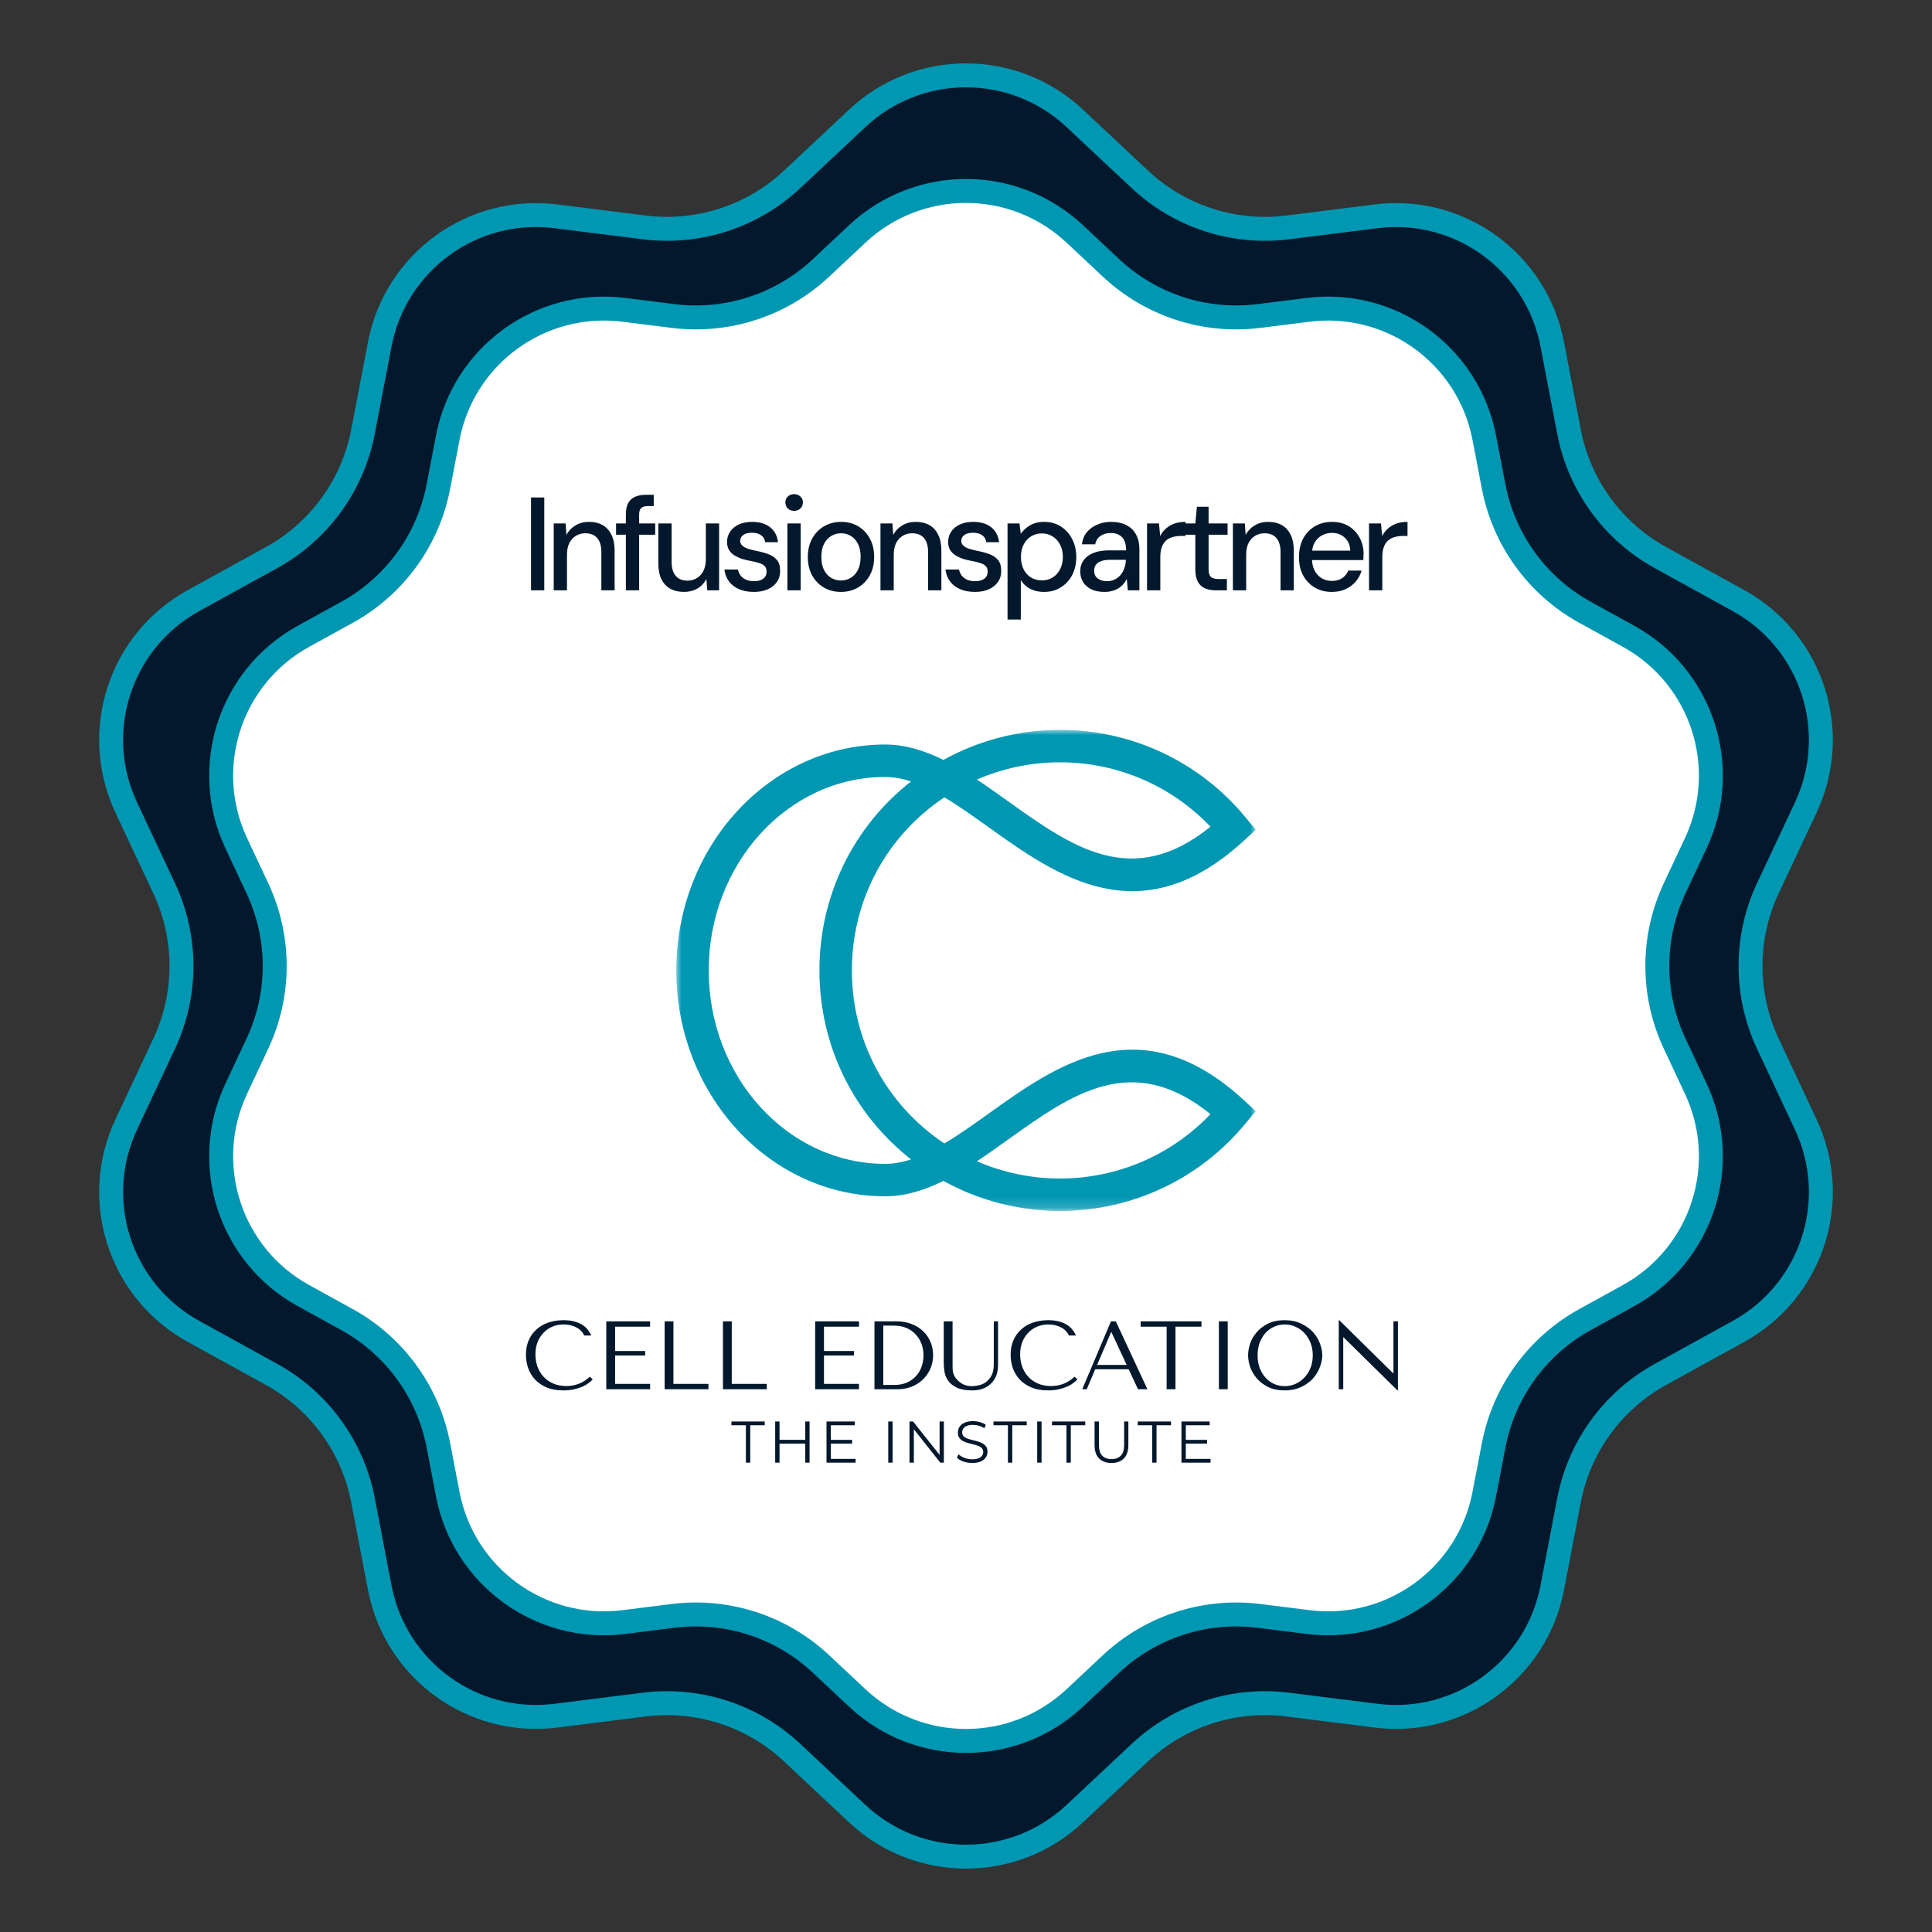
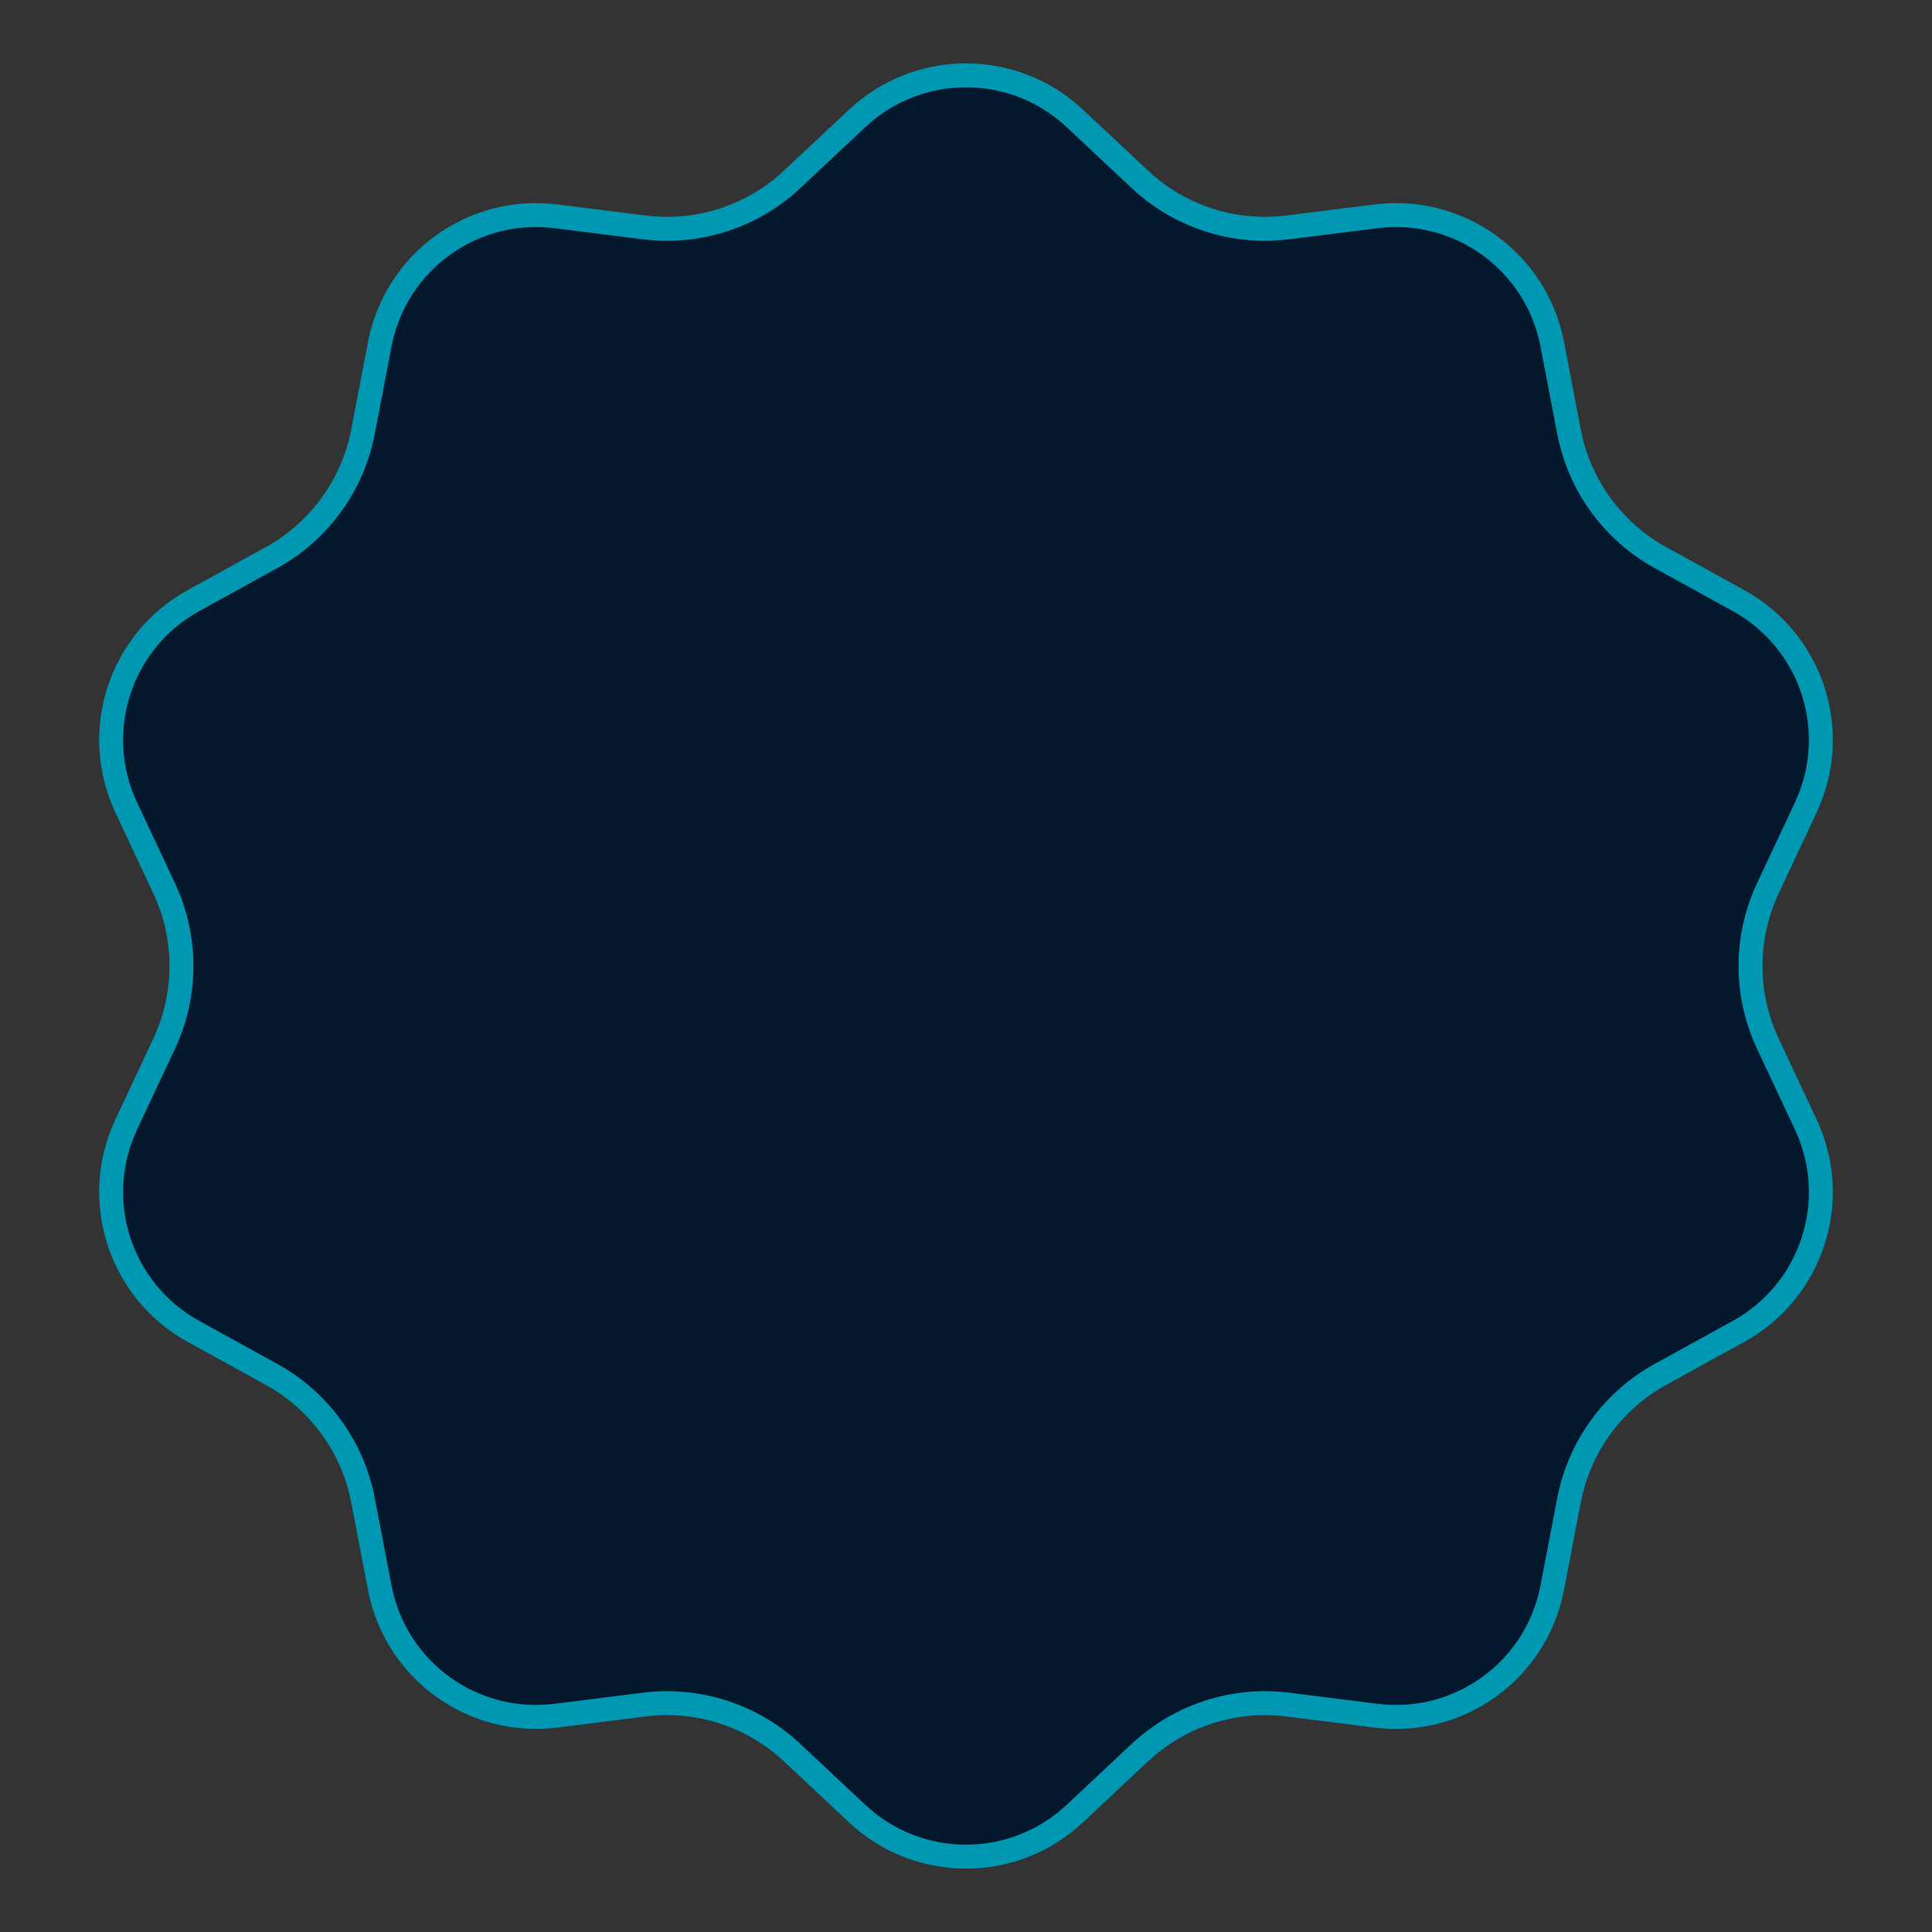
<svg xmlns="http://www.w3.org/2000/svg" width="180" height="180" viewBox="0 0 180 180" fill="none">
  <rect x="0" y="0" width="180" height="180" fill="#333333" stroke="none" />
  <path d="M79.865 11.027C85.565 5.685 94.435 5.685 100.135 11.027L106.195 16.709C109.895 20.176 114.946 21.817 119.977 21.186L128.22 20.153C135.972 19.181 143.147 24.395 144.618 32.067L146.182 40.226C147.136 45.205 150.258 49.502 154.699 51.949L161.976 55.958C168.818 59.728 171.559 68.162 168.239 75.234L164.709 82.755C162.554 87.345 162.554 92.655 164.709 97.245L168.239 104.766C171.559 111.838 168.818 120.272 161.976 124.042L154.699 128.051C150.258 130.498 147.136 134.795 146.182 139.774L144.618 147.933C143.147 155.605 135.972 160.819 128.22 159.847L119.977 158.813C114.946 158.183 109.895 159.824 106.195 163.291L100.135 168.973C94.435 174.315 85.565 174.315 79.865 168.973L73.805 163.291C70.105 159.824 65.054 158.183 60.023 158.813L51.78 159.847C44.028 160.819 36.853 155.605 35.382 147.933L33.818 139.774C32.864 134.795 29.742 130.498 25.301 128.051L18.024 124.042C11.182 120.272 8.441 111.838 11.761 104.766L15.291 97.245C17.445 92.655 17.445 87.345 15.291 82.755L11.761 75.234C8.441 68.162 11.182 59.728 18.024 55.958L25.301 51.949C29.742 49.502 32.864 45.205 33.818 40.226L35.382 32.067C36.853 24.395 44.028 19.181 51.78 20.153L60.023 21.186C65.054 21.817 70.105 20.176 73.805 16.709L79.865 11.027Z" fill="#03182C" stroke="#0097B2" stroke-width="2.231" />
-   <path d="M79.867 21.797C85.567 16.454 94.436 16.455 100.136 21.797L103.514 24.963C107.213 28.43 112.264 30.071 117.295 29.44L121.889 28.865C129.64 27.894 136.815 33.106 138.286 40.778L139.158 45.325C140.113 50.305 143.234 54.601 147.675 57.048L151.729 59.282C158.572 63.052 161.313 71.487 157.993 78.56L156.026 82.75C153.872 87.34 153.872 92.65 156.026 97.24L157.993 101.431C161.313 108.503 158.572 116.938 151.729 120.708L147.675 122.941C143.234 125.388 140.113 129.685 139.158 134.664L138.286 139.211C136.815 146.884 129.64 152.097 121.889 151.125L117.295 150.549C112.264 149.918 107.213 151.559 103.514 155.026L100.136 158.192C94.436 163.535 85.567 163.535 79.867 158.192L76.489 155.026C72.79 151.559 67.74 149.918 62.709 150.549L58.115 151.125C50.363 152.097 43.188 146.884 41.717 139.211L40.846 134.664C39.891 129.685 36.769 125.388 32.328 122.941L28.273 120.708C21.431 116.938 18.69 108.503 22.01 101.431L23.977 97.24C26.132 92.65 26.132 87.34 23.977 82.75L22.01 78.56C18.69 71.487 21.431 63.052 28.273 59.282L32.328 57.048C36.769 54.601 39.891 50.305 40.846 45.325L41.717 40.778C43.188 33.106 50.364 27.893 58.115 28.865L62.709 29.44C67.74 30.071 72.79 28.43 76.489 24.963L79.867 21.797Z" fill="white" stroke="#0097B2" stroke-width="2.231" />
  <path d="M49.473 55V46.347H50.709V55H49.473ZM51.588 55V48.77H52.7L52.774 49.833C52.972 49.462 53.252 49.169 53.615 48.955C53.978 48.733 54.394 48.621 54.864 48.621C55.358 48.621 55.782 48.72 56.137 48.918C56.491 49.116 56.767 49.417 56.965 49.821C57.163 50.216 57.262 50.715 57.262 51.316V55H56.026V51.44C56.026 50.863 55.898 50.426 55.642 50.13C55.387 49.833 55.016 49.684 54.53 49.684C54.208 49.684 53.92 49.763 53.664 49.919C53.409 50.068 53.203 50.29 53.046 50.587C52.898 50.884 52.824 51.246 52.824 51.675V55H51.588ZM58.311 55V47.929C58.311 47.501 58.381 47.15 58.522 46.878C58.67 46.606 58.884 46.409 59.164 46.285C59.444 46.161 59.782 46.1 60.178 46.1H60.907V47.15H60.376C60.079 47.15 59.865 47.212 59.733 47.336C59.609 47.451 59.547 47.657 59.547 47.954V55H58.311ZM57.397 49.821V48.77H61.043V49.821H57.397ZM63.721 55.148C63.235 55.148 62.81 55.049 62.448 54.852C62.093 54.654 61.817 54.357 61.62 53.962C61.43 53.566 61.335 53.068 61.335 52.466V48.77H62.571V52.33C62.571 52.915 62.699 53.356 62.955 53.653C63.21 53.949 63.577 54.098 64.055 54.098C64.376 54.098 64.665 54.019 64.92 53.863C65.184 53.706 65.39 53.48 65.538 53.183C65.686 52.886 65.761 52.523 65.761 52.095V48.77H66.997V55H65.897L65.81 53.937C65.621 54.316 65.344 54.613 64.982 54.827C64.619 55.041 64.199 55.148 63.721 55.148ZM70.234 55.148C69.707 55.148 69.246 55.062 68.85 54.889C68.454 54.716 68.141 54.473 67.91 54.159C67.68 53.846 67.54 53.48 67.49 53.059H68.751C68.792 53.257 68.871 53.438 68.986 53.603C69.11 53.768 69.274 53.9 69.48 53.999C69.695 54.098 69.946 54.147 70.234 54.147C70.507 54.147 70.729 54.11 70.902 54.036C71.083 53.953 71.215 53.846 71.298 53.714C71.38 53.574 71.421 53.426 71.421 53.269C71.421 53.039 71.364 52.866 71.248 52.75C71.141 52.627 70.976 52.532 70.754 52.466C70.539 52.392 70.28 52.326 69.975 52.268C69.686 52.219 69.406 52.153 69.134 52.07C68.871 51.98 68.632 51.868 68.417 51.736C68.211 51.605 68.046 51.44 67.923 51.242C67.799 51.036 67.737 50.785 67.737 50.488C67.737 50.134 67.832 49.816 68.022 49.536C68.211 49.248 68.479 49.025 68.825 48.869C69.18 48.704 69.596 48.621 70.074 48.621C70.766 48.621 71.322 48.786 71.743 49.116C72.163 49.446 72.41 49.911 72.484 50.513H71.285C71.252 50.233 71.129 50.018 70.914 49.87C70.7 49.713 70.416 49.635 70.061 49.635C69.707 49.635 69.435 49.705 69.246 49.845C69.056 49.985 68.961 50.171 68.961 50.401C68.961 50.55 69.015 50.682 69.122 50.797C69.229 50.912 69.386 51.011 69.592 51.094C69.806 51.168 70.066 51.238 70.371 51.304C70.807 51.386 71.199 51.489 71.545 51.613C71.891 51.736 72.167 51.918 72.373 52.157C72.579 52.396 72.682 52.738 72.682 53.183C72.69 53.57 72.591 53.912 72.385 54.209C72.188 54.505 71.903 54.736 71.532 54.901C71.17 55.066 70.737 55.148 70.234 55.148ZM73.359 55V48.77H74.595V55H73.359ZM73.989 47.595C73.75 47.595 73.552 47.521 73.396 47.373C73.248 47.224 73.173 47.035 73.173 46.804C73.173 46.582 73.248 46.4 73.396 46.26C73.552 46.112 73.75 46.038 73.989 46.038C74.22 46.038 74.414 46.112 74.57 46.26C74.727 46.4 74.805 46.582 74.805 46.804C74.805 47.035 74.727 47.224 74.57 47.373C74.414 47.521 74.22 47.595 73.989 47.595ZM78.341 55.148C77.755 55.148 77.228 55.012 76.758 54.74C76.297 54.468 75.93 54.089 75.658 53.603C75.394 53.109 75.263 52.54 75.263 51.897C75.263 51.238 75.398 50.665 75.67 50.179C75.942 49.684 76.313 49.301 76.783 49.029C77.253 48.757 77.78 48.621 78.365 48.621C78.959 48.621 79.486 48.757 79.948 49.029C80.409 49.301 80.772 49.68 81.035 50.167C81.307 50.653 81.443 51.226 81.443 51.885C81.443 52.544 81.307 53.117 81.035 53.603C80.772 54.089 80.405 54.468 79.935 54.74C79.466 55.012 78.934 55.148 78.341 55.148ZM78.341 54.085C78.678 54.085 78.983 54.003 79.255 53.838C79.535 53.673 79.758 53.43 79.923 53.109C80.096 52.779 80.183 52.371 80.183 51.885C80.183 51.399 80.1 50.995 79.935 50.673C79.77 50.344 79.548 50.096 79.268 49.932C78.996 49.767 78.695 49.684 78.365 49.684C78.036 49.684 77.731 49.767 77.451 49.932C77.17 50.096 76.944 50.344 76.771 50.673C76.606 50.995 76.523 51.399 76.523 51.885C76.523 52.371 76.606 52.779 76.771 53.109C76.944 53.43 77.166 53.673 77.438 53.838C77.718 54.003 78.019 54.085 78.341 54.085ZM82.032 55V48.77H83.145L83.219 49.833C83.417 49.462 83.697 49.169 84.059 48.955C84.422 48.733 84.838 48.621 85.308 48.621C85.802 48.621 86.227 48.72 86.581 48.918C86.936 49.116 87.212 49.417 87.409 49.821C87.607 50.216 87.706 50.715 87.706 51.316V55H86.47V51.44C86.47 50.863 86.342 50.426 86.087 50.13C85.831 49.833 85.46 49.684 84.974 49.684C84.653 49.684 84.364 49.763 84.109 49.919C83.853 50.068 83.647 50.29 83.491 50.587C83.343 50.884 83.268 51.246 83.268 51.675V55H82.032ZM90.833 55.148C90.305 55.148 89.844 55.062 89.448 54.889C89.052 54.716 88.739 54.473 88.509 54.159C88.278 53.846 88.138 53.48 88.088 53.059H89.349C89.39 53.257 89.469 53.438 89.584 53.603C89.708 53.768 89.873 53.9 90.079 53.999C90.293 54.098 90.544 54.147 90.833 54.147C91.105 54.147 91.327 54.11 91.5 54.036C91.681 53.953 91.813 53.846 91.896 53.714C91.978 53.574 92.019 53.426 92.019 53.269C92.019 53.039 91.962 52.866 91.846 52.75C91.739 52.627 91.574 52.532 91.352 52.466C91.138 52.392 90.878 52.326 90.573 52.268C90.285 52.219 90.004 52.153 89.732 52.07C89.469 51.98 89.23 51.868 89.016 51.736C88.809 51.605 88.645 51.44 88.521 51.242C88.397 51.036 88.336 50.785 88.336 50.488C88.336 50.134 88.43 49.816 88.62 49.536C88.809 49.248 89.077 49.025 89.423 48.869C89.778 48.704 90.194 48.621 90.672 48.621C91.364 48.621 91.921 48.786 92.341 49.116C92.761 49.446 93.008 49.911 93.082 50.513H91.883C91.85 50.233 91.727 50.018 91.513 49.87C91.298 49.713 91.014 49.635 90.66 49.635C90.305 49.635 90.033 49.705 89.844 49.845C89.654 49.985 89.559 50.171 89.559 50.401C89.559 50.55 89.613 50.682 89.72 50.797C89.827 50.912 89.984 51.011 90.19 51.094C90.404 51.168 90.664 51.238 90.969 51.304C91.405 51.386 91.797 51.489 92.143 51.613C92.489 51.736 92.765 51.918 92.971 52.157C93.177 52.396 93.28 52.738 93.28 53.183C93.288 53.57 93.19 53.912 92.984 54.209C92.786 54.505 92.501 54.736 92.131 54.901C91.768 55.066 91.335 55.148 90.833 55.148ZM93.87 57.72V48.77H94.983L95.107 49.734C95.238 49.544 95.403 49.367 95.601 49.202C95.799 49.029 96.034 48.889 96.306 48.782C96.586 48.675 96.911 48.621 97.282 48.621C97.876 48.621 98.395 48.766 98.84 49.054C99.293 49.343 99.643 49.734 99.891 50.228C100.146 50.715 100.274 51.271 100.274 51.897C100.274 52.523 100.146 53.084 99.891 53.578C99.635 54.065 99.281 54.448 98.827 54.728C98.382 55.008 97.863 55.148 97.27 55.148C96.784 55.148 96.355 55.054 95.984 54.864C95.613 54.666 95.321 54.394 95.107 54.048V57.72H93.87ZM97.072 54.073C97.451 54.073 97.785 53.982 98.073 53.801C98.37 53.62 98.601 53.364 98.766 53.035C98.939 52.705 99.025 52.322 99.025 51.885C99.025 51.448 98.939 51.069 98.766 50.748C98.601 50.418 98.37 50.163 98.073 49.981C97.785 49.792 97.451 49.697 97.072 49.697C96.685 49.697 96.343 49.792 96.046 49.981C95.758 50.163 95.531 50.418 95.366 50.748C95.201 51.069 95.119 51.448 95.119 51.885C95.119 52.322 95.201 52.705 95.366 53.035C95.531 53.364 95.758 53.62 96.046 53.801C96.343 53.982 96.685 54.073 97.072 54.073ZM102.916 55.148C102.405 55.148 101.981 55.062 101.643 54.889C101.305 54.716 101.054 54.485 100.889 54.197C100.724 53.9 100.642 53.583 100.642 53.245C100.642 52.833 100.749 52.482 100.963 52.194C101.177 51.897 101.482 51.671 101.878 51.514C102.273 51.357 102.747 51.279 103.299 51.279H104.919C104.919 50.916 104.865 50.616 104.758 50.377C104.651 50.138 104.49 49.961 104.276 49.845C104.07 49.722 103.806 49.66 103.485 49.66C103.114 49.66 102.797 49.75 102.533 49.932C102.269 50.105 102.105 50.364 102.039 50.711H100.802C100.852 50.274 101 49.903 101.247 49.598C101.503 49.285 101.828 49.046 102.224 48.881C102.62 48.708 103.04 48.621 103.485 48.621C104.07 48.621 104.56 48.724 104.956 48.93C105.352 49.136 105.648 49.429 105.846 49.808C106.052 50.179 106.155 50.624 106.155 51.143V55H105.08L104.981 53.949C104.89 54.114 104.783 54.271 104.659 54.419C104.536 54.567 104.387 54.695 104.214 54.802C104.049 54.909 103.856 54.992 103.633 55.049C103.419 55.115 103.18 55.148 102.916 55.148ZM103.151 54.147C103.415 54.147 103.654 54.093 103.868 53.986C104.082 53.879 104.264 53.735 104.412 53.554C104.569 53.364 104.684 53.154 104.758 52.923C104.841 52.684 104.886 52.441 104.894 52.194V52.157H103.423C103.069 52.157 102.78 52.202 102.558 52.293C102.344 52.375 102.187 52.491 102.088 52.639C101.989 52.787 101.94 52.96 101.94 53.158C101.94 53.364 101.985 53.541 102.076 53.69C102.175 53.83 102.315 53.941 102.496 54.023C102.677 54.106 102.896 54.147 103.151 54.147ZM106.868 55V48.77H107.98L108.091 49.944C108.231 49.664 108.413 49.429 108.635 49.239C108.858 49.042 109.117 48.889 109.414 48.782C109.719 48.675 110.065 48.621 110.452 48.621V49.932H110.007C109.752 49.932 109.509 49.965 109.278 50.031C109.047 50.088 108.841 50.191 108.66 50.34C108.487 50.488 108.351 50.69 108.252 50.945C108.153 51.201 108.104 51.518 108.104 51.897V55H106.868ZM113.294 55C112.898 55 112.556 54.938 112.268 54.815C111.979 54.691 111.757 54.485 111.6 54.197C111.443 53.908 111.365 53.517 111.365 53.022V49.821H110.29V48.77H111.365L111.514 47.212H112.601V48.77H114.369V49.821H112.601V53.035C112.601 53.389 112.676 53.632 112.824 53.764C112.972 53.887 113.228 53.949 113.59 53.949H114.307V55H113.294ZM114.867 55V48.77H115.979L116.054 49.833C116.251 49.462 116.532 49.169 116.894 48.955C117.257 48.733 117.673 48.621 118.143 48.621C118.637 48.621 119.062 48.72 119.416 48.918C119.77 49.116 120.046 49.417 120.244 49.821C120.442 50.216 120.541 50.715 120.541 51.316V55H119.305V51.44C119.305 50.863 119.177 50.426 118.922 50.13C118.666 49.833 118.295 49.684 117.809 49.684C117.488 49.684 117.199 49.763 116.944 49.919C116.688 50.068 116.482 50.29 116.326 50.587C116.177 50.884 116.103 51.246 116.103 51.675V55H114.867ZM124.075 55.148C123.482 55.148 122.955 55.012 122.493 54.74C122.032 54.468 121.669 54.089 121.405 53.603C121.15 53.117 121.022 52.552 121.022 51.91C121.022 51.25 121.15 50.678 121.405 50.191C121.669 49.697 122.032 49.314 122.493 49.042C122.955 48.761 123.49 48.621 124.1 48.621C124.71 48.621 125.233 48.757 125.67 49.029C126.107 49.301 126.445 49.664 126.684 50.117C126.923 50.562 127.042 51.057 127.042 51.6C127.042 51.683 127.038 51.774 127.03 51.873C127.03 51.963 127.026 52.066 127.017 52.181H121.924V51.304H125.806C125.781 50.785 125.608 50.381 125.287 50.092C124.965 49.796 124.566 49.647 124.088 49.647C123.75 49.647 123.441 49.726 123.161 49.882C122.88 50.031 122.654 50.253 122.481 50.55C122.316 50.838 122.233 51.205 122.233 51.65V51.996C122.233 52.458 122.316 52.849 122.481 53.17C122.654 53.484 122.88 53.723 123.161 53.887C123.441 54.044 123.746 54.122 124.075 54.122C124.471 54.122 124.796 54.036 125.052 53.863C125.307 53.69 125.497 53.455 125.621 53.158H126.857C126.75 53.537 126.568 53.879 126.313 54.184C126.057 54.481 125.74 54.716 125.361 54.889C124.99 55.062 124.562 55.148 124.075 55.148ZM127.55 55V48.77H128.663L128.774 49.944C128.914 49.664 129.095 49.429 129.318 49.239C129.54 49.042 129.8 48.889 130.097 48.782C130.402 48.675 130.748 48.621 131.135 48.621V49.932H130.69C130.435 49.932 130.191 49.965 129.961 50.031C129.73 50.088 129.524 50.191 129.343 50.34C129.17 50.488 129.034 50.69 128.935 50.945C128.836 51.201 128.786 51.518 128.786 51.897V55H127.55Z" fill="#03182C" />
  <path d="M90.657 132.405C90.873 132.405 91.086 132.436 91.298 132.498C91.51 132.556 91.692 132.639 91.846 132.745L91.709 133.067C91.545 132.958 91.369 132.878 91.183 132.827C91 132.776 90.824 132.75 90.652 132.75C90.422 132.75 90.232 132.781 90.082 132.843C89.933 132.905 89.822 132.989 89.749 133.095C89.68 133.197 89.644 133.314 89.644 133.445C89.644 133.595 89.687 133.715 89.77 133.807C89.858 133.898 89.972 133.969 90.11 134.021C90.253 134.072 90.407 134.117 90.575 134.157C90.743 134.197 90.909 134.241 91.073 134.288C91.241 134.336 91.394 134.398 91.533 134.475C91.675 134.548 91.789 134.646 91.873 134.771C91.96 134.895 92.004 135.057 92.004 135.258C92.004 135.444 91.953 135.617 91.851 135.777C91.748 135.934 91.592 136.063 91.38 136.161C91.172 136.256 90.904 136.304 90.575 136.304C90.29 136.304 90.017 136.257 89.754 136.166C89.495 136.071 89.294 135.951 89.151 135.805L89.311 135.493C89.446 135.625 89.626 135.736 89.853 135.827C90.082 135.915 90.323 135.958 90.575 135.958C90.816 135.958 91.011 135.929 91.161 135.871C91.314 135.809 91.426 135.726 91.495 135.624C91.568 135.522 91.604 135.409 91.605 135.285C91.605 135.136 91.56 135.015 91.473 134.924C91.389 134.833 91.277 134.761 91.139 134.71C91 134.655 90.847 134.607 90.68 134.567C90.512 134.527 90.344 134.485 90.176 134.441C90.008 134.394 89.852 134.333 89.71 134.256C89.571 134.179 89.459 134.078 89.371 133.954C89.287 133.826 89.245 133.66 89.245 133.456C89.245 133.266 89.294 133.093 89.393 132.937C89.495 132.776 89.65 132.648 89.858 132.553C90.066 132.454 90.333 132.405 90.657 132.405ZM102.385 134.617C102.385 135.07 102.486 135.404 102.69 135.619C102.895 135.834 103.183 135.942 103.556 135.942C103.932 135.942 104.222 135.834 104.427 135.619C104.631 135.404 104.733 135.07 104.733 134.617V132.438H105.127V134.634C105.127 135.185 104.987 135.601 104.706 135.882C104.429 136.163 104.045 136.304 103.556 136.304C103.067 136.304 102.681 136.163 102.4 135.882C102.119 135.601 101.98 135.185 101.979 134.634V132.438H102.385V134.617ZM71.246 132.788H69.899V136.271H69.494V132.788H68.147V132.438H71.246V132.788ZM72.627 134.146H75.024V132.438H75.425V136.271H75.024V134.502H72.627V136.271H72.222V132.438H72.627V134.146ZM79.632 132.788H77.409V134.151H79.391V134.496H77.409V135.92H79.714V136.271H77.004V132.438H79.632V132.788ZM83.161 136.271H82.756V132.438H83.161V136.271ZM87.54 135.546V132.438H87.939V136.271H87.606L85.142 133.161V136.271H84.736V132.438H85.07L87.54 135.546ZM95.658 132.788H94.311V136.271H93.906V132.788H92.56V132.438H95.658V132.788ZM97.039 136.271H96.634V132.438H97.039V136.271ZM101.111 132.788H99.765V136.271H99.359V132.788H98.013V132.438H101.111V132.788ZM109.098 132.788H107.751V136.271H107.346V132.788H105.999V132.438H109.098V132.788ZM112.702 132.788H110.479V134.151H112.461V134.496H110.479V135.92H112.784V136.271H110.074V132.438H112.702V132.788ZM52.505 123C52.866 123 53.188 123.036 53.471 123.108C53.754 123.181 54.001 123.28 54.212 123.406C54.422 123.533 54.597 123.683 54.735 123.857C54.88 124.032 54.998 124.222 55.088 124.427H54.42C54.378 124.3 54.302 124.177 54.193 124.057C54.091 123.93 53.956 123.819 53.787 123.723C53.624 123.626 53.435 123.548 53.218 123.487C53.007 123.427 52.772 123.397 52.514 123.397C52.134 123.397 51.782 123.466 51.457 123.604C51.138 123.743 50.861 123.936 50.626 124.183C50.391 124.43 50.207 124.725 50.074 125.068C49.948 125.406 49.885 125.779 49.885 126.188C49.885 126.574 49.945 126.945 50.065 127.3C50.192 127.655 50.375 127.968 50.616 128.239C50.857 128.51 51.158 128.727 51.52 128.89C51.881 129.052 52.297 129.133 52.767 129.133C53.61 129.133 54.339 128.844 54.953 128.266L55.224 128.51C55.145 128.6 55.031 128.706 54.881 128.826C54.73 128.947 54.54 129.061 54.312 129.169C54.089 129.271 53.824 129.359 53.517 129.432C53.215 129.504 52.872 129.54 52.486 129.54C51.878 129.54 51.355 129.446 50.915 129.26C50.475 129.067 50.114 128.817 49.831 128.51C49.548 128.197 49.337 127.842 49.198 127.444C49.066 127.041 49 126.628 49 126.206C49 125.718 49.084 125.279 49.253 124.888C49.422 124.49 49.659 124.153 49.966 123.876C50.273 123.593 50.641 123.376 51.068 123.226C51.502 123.075 51.981 123 52.505 123ZM88.749 127.236C88.749 127.357 88.752 127.477 88.758 127.598C88.764 127.718 88.785 127.839 88.821 127.959C88.857 128.073 88.912 128.191 88.984 128.312C89.057 128.432 89.162 128.553 89.3 128.673C89.475 128.829 89.659 128.946 89.852 129.024C90.05 129.103 90.276 129.143 90.528 129.143C90.823 129.143 91.107 129.1 91.378 129.016C91.649 128.931 91.893 128.772 92.109 128.537C92.23 128.405 92.321 128.272 92.381 128.14C92.447 128.007 92.495 127.875 92.525 127.742C92.555 127.604 92.573 127.468 92.579 127.336C92.585 127.197 92.589 127.061 92.589 126.929V123.108H92.986V127.228C92.986 127.547 92.934 127.848 92.832 128.131C92.73 128.408 92.577 128.652 92.372 128.862C92.173 129.073 91.923 129.239 91.622 129.359C91.327 129.48 90.986 129.54 90.601 129.54C89.987 129.54 89.502 129.456 89.147 129.287C88.791 129.112 88.523 128.898 88.343 128.646C88.162 128.387 88.047 128.11 87.999 127.814C87.951 127.513 87.927 127.239 87.927 126.992V123.108H88.749V127.236ZM97.663 123C98.024 123 98.346 123.036 98.629 123.108C98.912 123.181 99.159 123.28 99.37 123.406C99.581 123.533 99.755 123.683 99.894 123.857C100.038 124.032 100.156 124.222 100.246 124.427H99.578C99.536 124.3 99.46 124.177 99.352 124.057C99.249 123.93 99.114 123.819 98.945 123.723C98.783 123.626 98.593 123.548 98.376 123.487C98.165 123.427 97.931 123.397 97.672 123.397C97.293 123.397 96.94 123.466 96.615 123.604C96.296 123.743 96.019 123.936 95.784 124.183C95.549 124.43 95.365 124.725 95.232 125.068C95.106 125.406 95.043 125.779 95.043 126.188C95.043 126.574 95.103 126.945 95.224 127.3C95.35 127.655 95.534 127.968 95.774 128.239C96.015 128.51 96.317 128.727 96.678 128.89C97.039 129.052 97.455 129.133 97.925 129.133C98.768 129.133 99.496 128.844 100.11 128.266L100.382 128.51C100.304 128.6 100.189 128.706 100.038 128.826C99.888 128.946 99.698 129.061 99.47 129.169C99.247 129.271 98.982 129.359 98.675 129.432C98.374 129.504 98.03 129.54 97.644 129.54C97.037 129.54 96.513 129.446 96.073 129.26C95.634 129.067 95.272 128.817 94.989 128.51C94.706 128.197 94.495 127.842 94.356 127.444C94.224 127.041 94.158 126.628 94.158 126.206C94.158 125.718 94.243 125.279 94.411 124.888C94.58 124.49 94.817 124.153 95.124 123.876C95.431 123.593 95.799 123.376 96.227 123.226C96.66 123.075 97.139 123 97.663 123ZM119.679 123C120.281 123 120.803 123.108 121.242 123.325C121.688 123.536 122.055 123.804 122.344 124.129C122.633 124.454 122.847 124.809 122.985 125.194C123.124 125.574 123.193 125.932 123.193 126.27C123.193 126.492 123.16 126.728 123.094 126.975C123.034 127.221 122.94 127.468 122.813 127.715C122.693 127.956 122.536 128.187 122.344 128.41C122.151 128.627 121.922 128.82 121.657 128.988C121.398 129.157 121.104 129.293 120.772 129.396C120.447 129.492 120.082 129.54 119.679 129.54C119.083 129.54 118.571 129.434 118.144 129.224C117.716 129.007 117.363 128.735 117.086 128.41C116.809 128.085 116.604 127.733 116.472 127.354C116.345 126.968 116.282 126.607 116.282 126.27C116.282 125.926 116.345 125.562 116.472 125.177C116.604 124.792 116.809 124.439 117.086 124.12C117.363 123.795 117.716 123.526 118.144 123.315C118.571 123.105 119.083 123 119.679 123ZM129.789 127.94H129.825V123.108H130.241V129.54H130.196L125.183 124.599H125.146V129.432H124.73V123H124.776L129.789 127.94ZM60.569 123.604H57.309V125.872H60.108V126.288H57.309V128.935H60.569V129.432H56.486V123.108H60.569V123.604ZM62.742 128.935H66.004V129.432H61.921V123.108H62.742V128.935ZM68.177 128.935H71.438V129.432H67.355V123.108H68.177V128.935ZM80.03 123.604H76.769V125.872H79.569V126.288H76.769V128.935H80.03V129.432H75.947V123.108H80.03V123.604ZM83.549 123.108C84.049 123.108 84.506 123.189 84.922 123.352C85.337 123.508 85.693 123.729 85.988 124.012C86.289 124.289 86.521 124.62 86.684 125.005C86.852 125.39 86.936 125.806 86.936 126.252C86.936 126.715 86.849 127.143 86.675 127.534C86.506 127.92 86.271 128.254 85.97 128.537C85.675 128.82 85.329 129.04 84.932 129.196C84.534 129.353 84.109 129.432 83.657 129.432H81.472V123.108H83.549ZM106.902 129.432H106.025L105.158 127.57H102.042L101.247 129.432H100.831L103.505 123.108H103.957L106.902 129.432ZM111.937 123.604H109.516V129.432H108.693V123.604H106.272V123.108H111.937V123.604ZM114.384 129.432H113.562V123.108H114.384V129.432ZM119.697 123.397C119.336 123.397 119.001 123.47 118.694 123.614C118.387 123.753 118.119 123.948 117.891 124.201C117.668 124.454 117.49 124.758 117.357 125.113C117.231 125.463 117.168 125.848 117.168 126.27C117.168 126.691 117.231 127.079 117.357 127.435C117.49 127.784 117.668 128.085 117.891 128.338C118.119 128.591 118.387 128.79 118.694 128.935C119.001 129.073 119.336 129.143 119.697 129.143C120.053 129.143 120.387 129.073 120.7 128.935C121.019 128.79 121.296 128.591 121.531 128.338C121.772 128.085 121.961 127.784 122.1 127.435C122.238 127.079 122.308 126.691 122.308 126.27C122.308 125.848 122.238 125.463 122.1 125.113C121.961 124.758 121.772 124.454 121.531 124.201C121.297 123.948 121.019 123.753 120.7 123.614C120.387 123.47 120.053 123.397 119.697 123.397ZM82.294 129.034H83.287C83.781 129.034 84.2 128.953 84.543 128.79C84.892 128.621 85.179 128.405 85.401 128.14C85.624 127.875 85.786 127.579 85.889 127.254C85.991 126.923 86.042 126.595 86.042 126.27C86.042 125.908 85.982 125.562 85.861 125.23C85.741 124.894 85.564 124.598 85.329 124.346C85.1 124.087 84.814 123.882 84.471 123.731C84.127 123.581 83.733 123.506 83.287 123.506H82.294V129.034ZM102.214 127.164H104.969L103.551 124.12H103.515L102.214 127.164Z" fill="#03182C" />
  <mask id="mask0_330_1349" style="mask-type:luminance" maskUnits="userSpaceOnUse" x="63" y="68" width="54" height="45">
-     <path d="M63 68H117V112.821H63V68Z" fill="white" />
-   </mask>
+     </mask>
  <g mask="url(#mask0_330_1349)">
-     <path d="M98.755 112.822C94.944 112.822 91.209 111.856 87.898 110.021C86.141 110.888 84.34 111.457 82.475 111.457C71.741 111.457 63.008 102.016 63.008 90.41C63.008 78.806 71.741 69.365 82.475 69.365C84.34 69.365 86.141 69.933 87.898 70.801C91.209 68.966 94.944 68 98.755 68C105.494 68 111.812 70.991 116.088 76.204L116.989 77.305L115.946 78.271C106.293 87.215 98.46 81.613 92.165 77.112C90.74 76.091 89.348 75.097 87.986 74.284C82.573 77.896 79.367 83.862 79.367 90.41C79.367 96.96 82.571 102.926 87.986 106.537C89.348 105.725 90.74 104.729 92.165 103.711C98.46 99.209 106.293 93.607 115.946 102.551L116.989 103.518L116.088 104.618C111.812 109.831 105.494 112.822 98.755 112.822ZM91.018 108.194C93.445 109.249 96.079 109.8 98.755 109.8C104.094 109.8 109.127 107.63 112.778 103.801C105.482 97.903 99.859 101.924 93.923 106.169C92.963 106.855 91.997 107.546 91.018 108.194ZM82.475 72.386C73.408 72.386 66.029 80.472 66.029 90.41C66.029 100.349 73.406 108.435 82.475 108.435C83.267 108.435 84.069 108.284 84.879 108.016C79.49 103.788 76.345 97.387 76.345 90.41C76.345 83.435 79.49 77.033 84.879 72.804C84.069 72.538 83.267 72.386 82.475 72.386ZM91.018 72.628C91.997 73.275 92.963 73.967 93.923 74.653C99.859 78.898 105.482 82.919 112.778 77.021C109.127 73.192 104.094 71.022 98.755 71.022C96.079 71.022 93.445 71.573 91.018 72.628Z" fill="#0097B2" />
-   </g>
+     </g>
</svg>